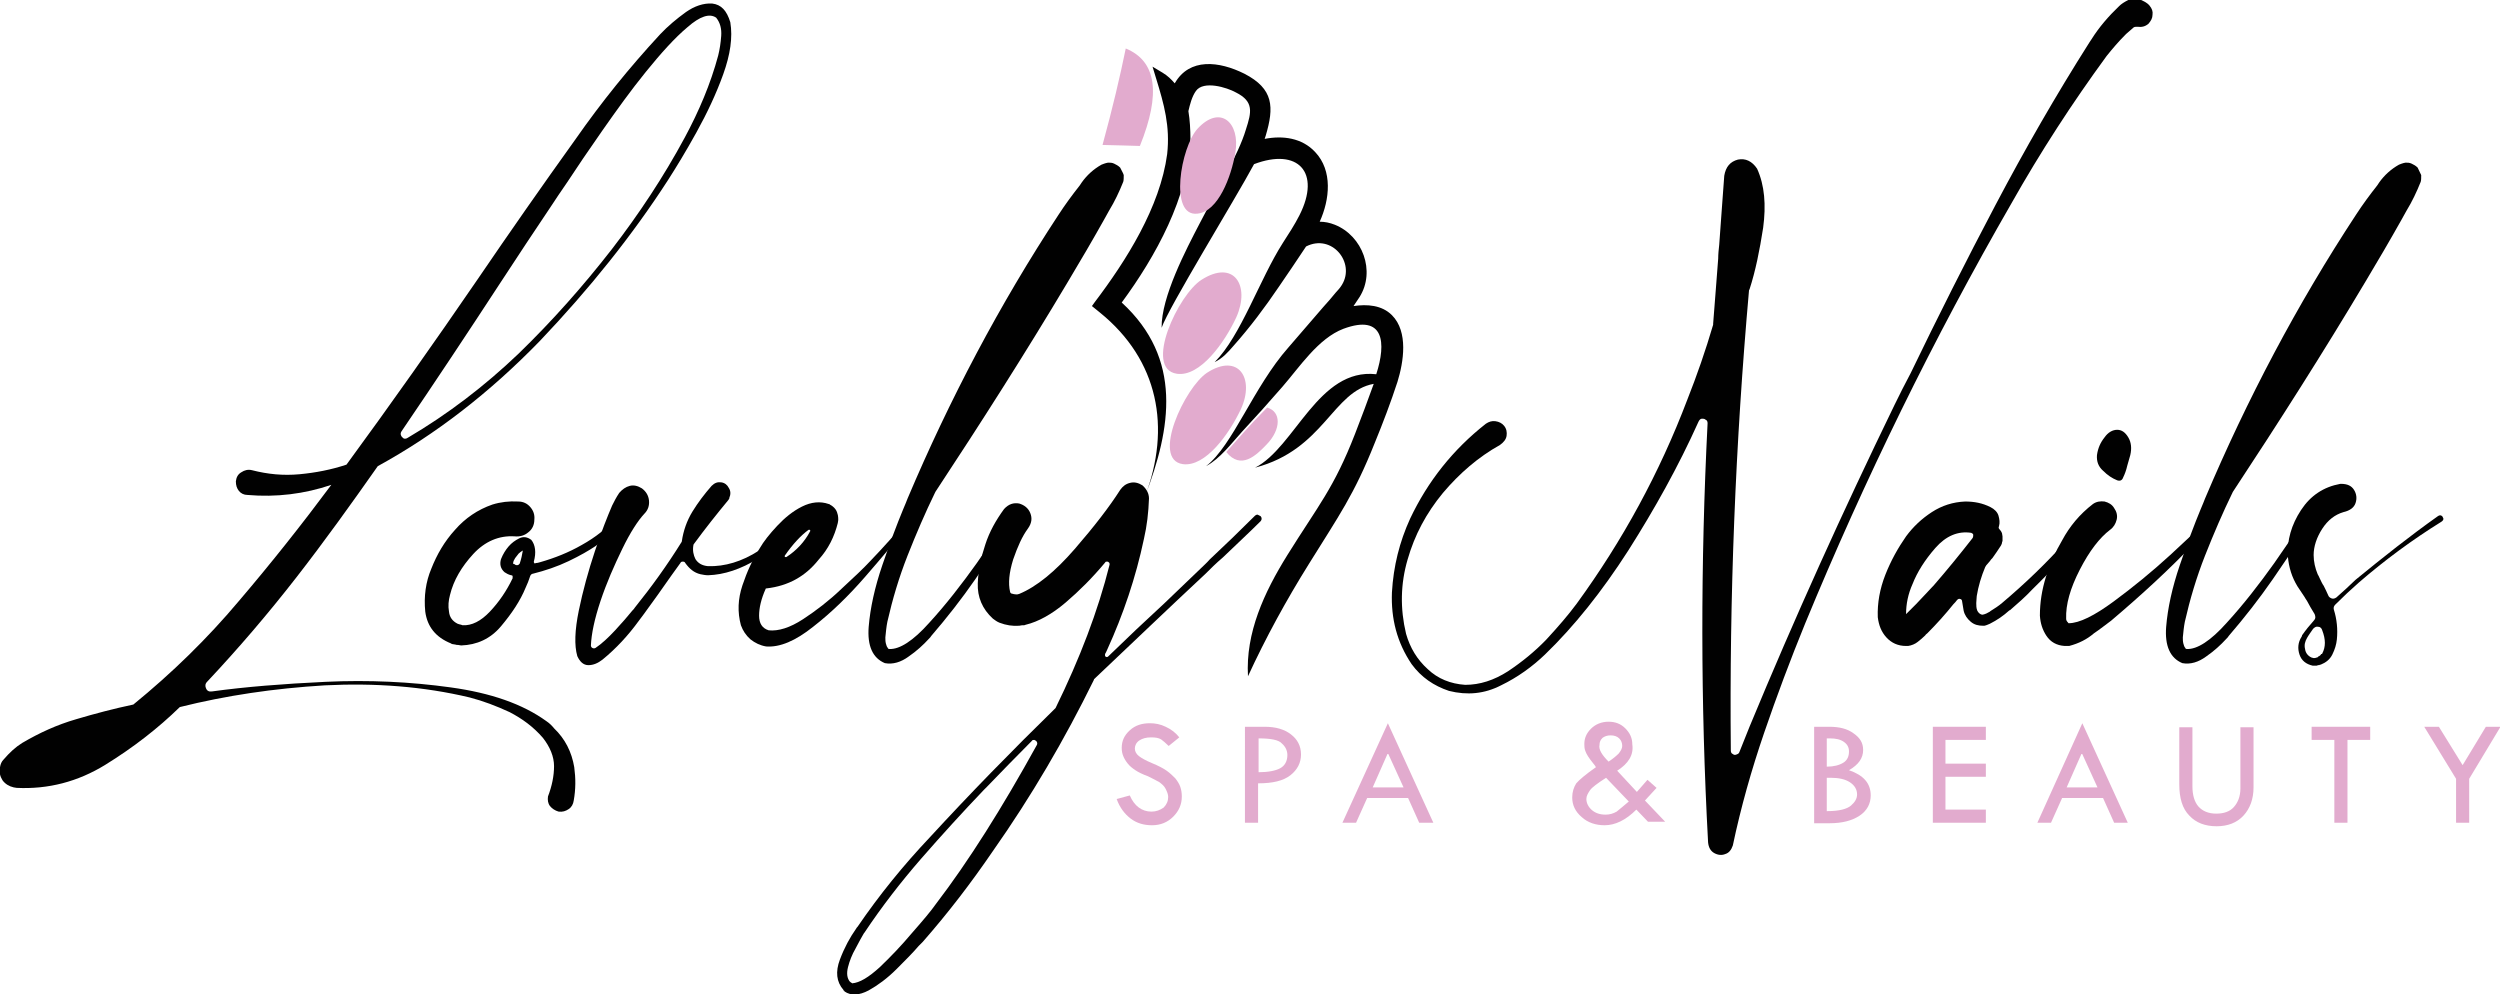
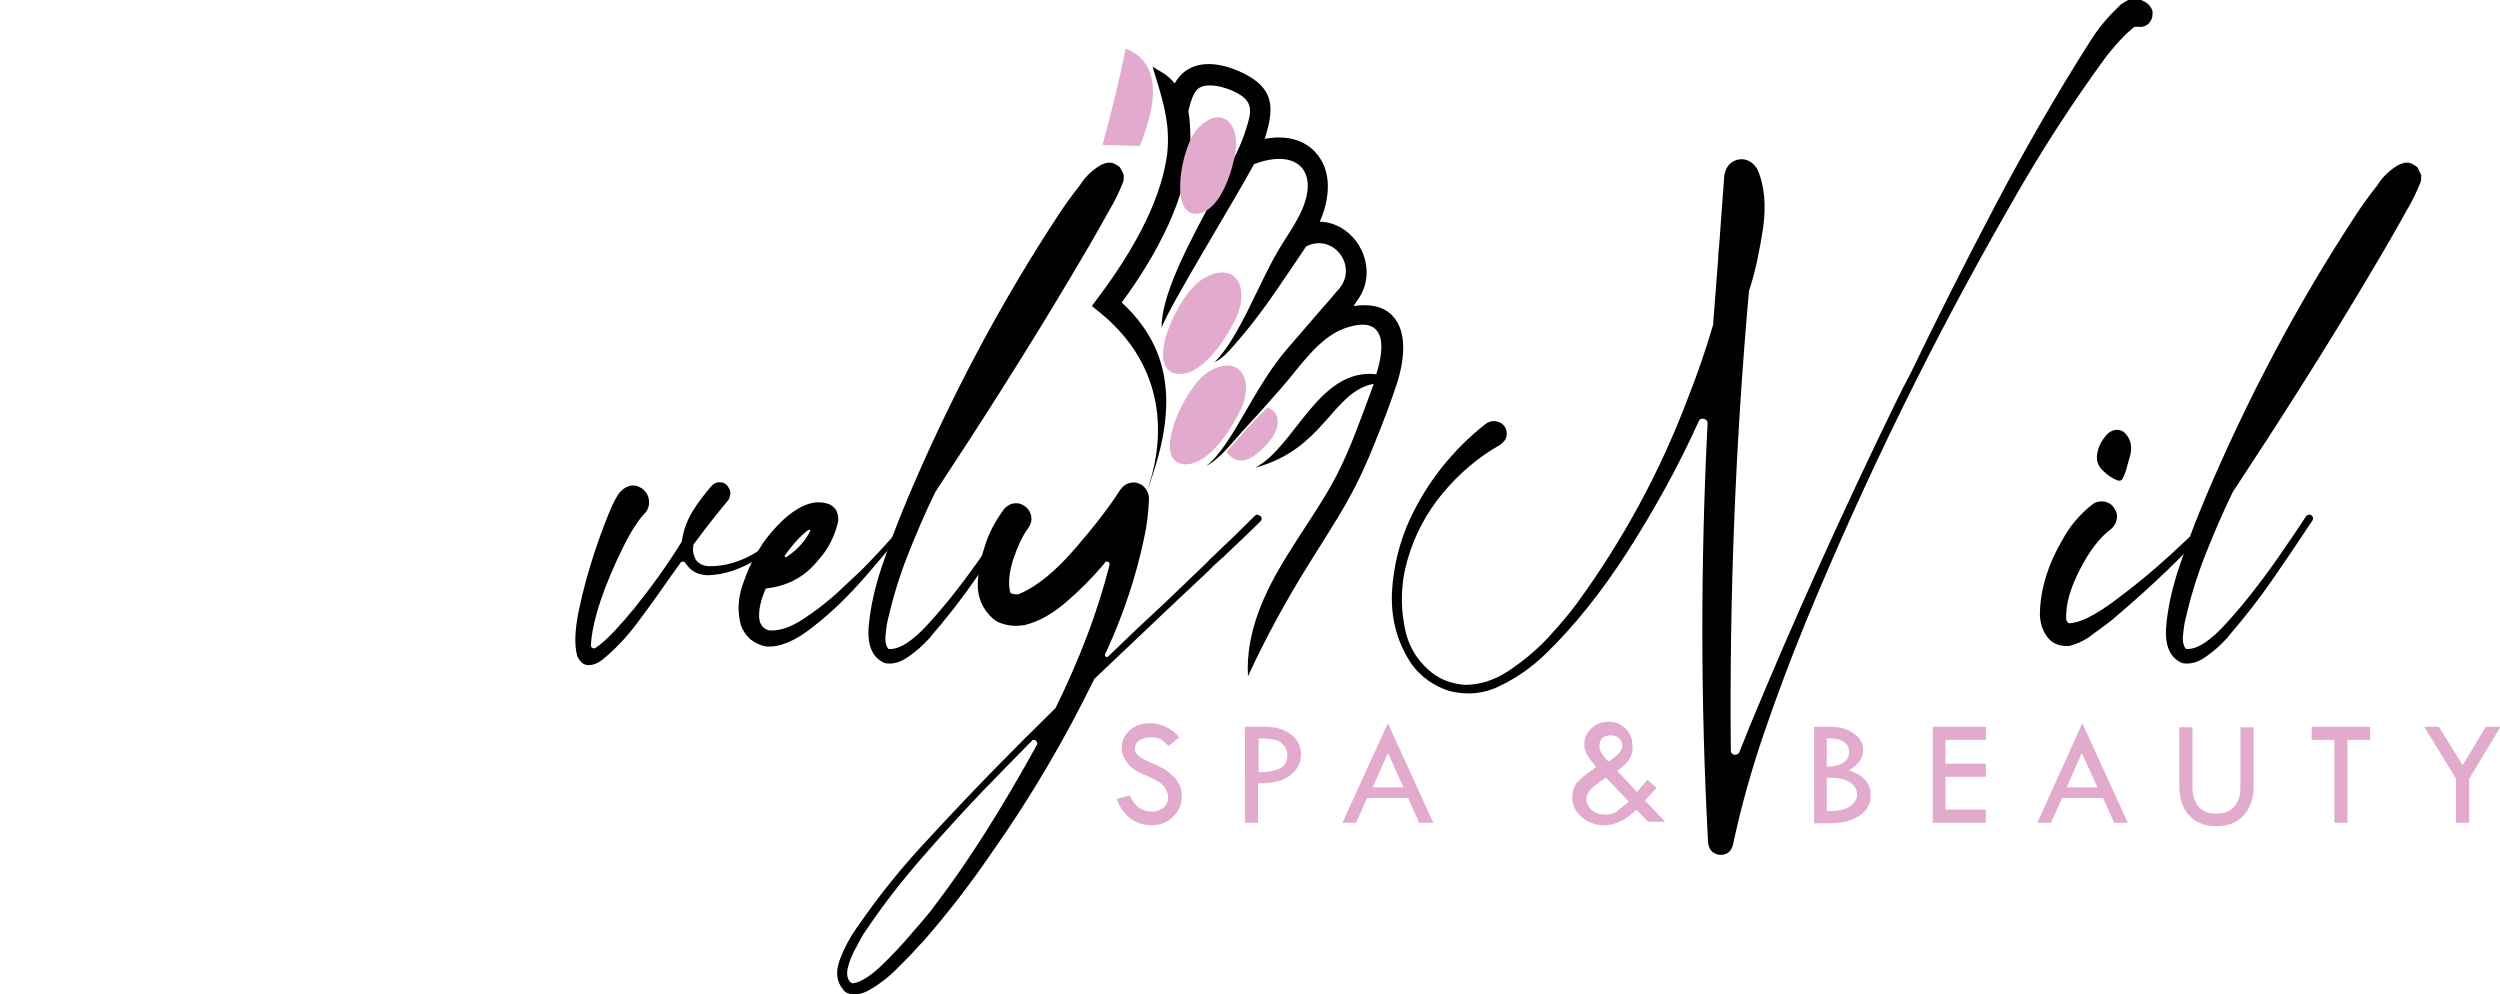
<svg xmlns="http://www.w3.org/2000/svg" id="Livello_1" x="0px" y="0px" viewBox="0 0 495 196.9" style="enable-background:new 0 0 495 196.9;" xml:space="preserve">
  <style type="text/css">	.st0{fill-rule:evenodd;clip-rule:evenodd;fill:#E2ABCE;}	.st1{fill-rule:evenodd;clip-rule:evenodd;fill:#010101;}	.st2{fill:#010101;}	.st3{fill:#E2ABCE;}</style>
  <g>
    <g>
      <g>
        <path class="st0" d="M250.9,80.7c2.8,0.8,2.8,4.3-0.1,7.3c-2.1,2.2-5.1,5.1-8,1.5C245.4,86.6,247.3,84.3,250.9,80.7" />
        <path class="st1" d="M268.3,85.9c-4.2,10.8-7.3,14.2-13.4,24c-4.6,7.4-8.3,15.4-7.8,24c3.5-7.6,7.6-15.1,12.1-22.3    c5.9-9.5,8.9-13.6,13-23.9c1.6-3.9,3.2-8.1,4.5-12.1c1.2-3.9,2.2-9.9-1.1-13.2c-2-2-4.9-2.2-7.6-1.8c0.4-0.6,0.8-1.2,1.2-1.8    c3.2-5.1,0.6-12.1-4.9-14.3c-1-0.4-2-0.6-3-0.6c2-4.4,2.6-10.1-0.9-13.8c-2.6-2.8-6.4-3.3-10-2.6c0.1-0.2,0.1-0.4,0.2-0.6    c1.7-5.7,1.6-9.3-4.2-12.3c-5-2.5-10.9-3.2-13.8,1.9c-0.7-0.8-1.4-1.5-2.4-2.1l-2-1.2l0.7,2.3c1.6,5.2,2.8,9.5,2.2,15    c-1.4,10.5-8.1,21.1-14.4,29.4l-0.5,0.7l1.6,1.3c11.6,9.4,14.1,22.8,8.9,36.4c5.2-13.5,7.5-27.3-4.6-38.4    c6.7-9.1,13.3-21,13.6-32.4c0-1.8-0.1-3.7-0.4-5.5c0.3-1.3,0.7-2.9,1.5-4c1.5-2.1,6.1-0.7,7.9,0.3c3.6,1.8,3.1,3.9,2,7.3    c-0.8,2.7-2.3,5.7-3.6,8.2c-1.8,3.5-3.8,7-5.6,10.5c-2.6,5-7.6,14.5-7.5,20.6c1.3-3.9,14.6-25.5,18.3-32.4    c8.7-3.3,13.3,1.6,9,10.1c-0.9,1.8-2.2,3.8-3.3,5.5c-4.6,7.2-8.3,18.4-13.5,23.6c1.6-0.8,2.5-1.8,3.8-3.3    c3.2-3.6,6.2-7.6,8.9-11.6c1.8-2.6,3.6-5.3,5.4-8c5.1-2.6,9.8,3.2,7.1,7.6c-0.3,0.5-0.8,1.1-1.2,1.5c-0.8,1-1.6,1.9-2.5,2.9    c-2.3,2.7-4.6,5.3-6.9,8c-6.9,7.8-11,19.4-16.3,23.5c2.8-1.5,5.1-4.6,7.1-6.8c2.7-2.9,5.4-5.9,8-8.9c3.4-3.9,7.1-9.6,12.1-11.5    c8.1-3,8.5,2.8,6.5,9c-11.5-1.3-16.1,14.5-24,18.5C262.2,89,263.8,77.5,272,76C270.8,79.3,269.6,82.6,268.3,85.9z" />
        <path class="st0" d="M239,73.8c6.2-4,9.5,1.1,6.7,7.2c-2.3,4.9-7,11.5-11.5,10.9C227.9,91,234.6,76.7,239,73.8" />
        <path class="st0" d="M237.9,55.4c6.4-4.1,9.7,1.1,6.9,7.4c-2.3,5-7.2,11.9-11.8,11.2C226.4,73,233.3,58.3,237.9,55.4" />
        <path class="st0" d="M237.1,25.5c4.5-4.9,8.5-1.2,7.5,4.7c-0.8,4.8-3.4,11.7-7.5,12.1C231.4,43,233.8,29.1,237.1,25.5" />
        <path class="st0" d="M218.3,28.7c2-7.3,3.5-13.7,4.6-19.1c6.1,2.5,7,8.9,2.8,19.3C223.5,28.8,221.1,28.8,218.3,28.7" />
      </g>
      <g>
-         <path class="st2" d="M144.6,4.4c0.5,3,0,6.4-1.4,10.3c-1.4,3.9-3.2,7.7-5.3,11.5c-2.1,3.8-4,6.9-5.6,9.4    c-7.1,11-15.6,21.6-25.4,31.9C97,77.7,86.3,86,74.8,92.3c-5.2,7.4-10.5,14.8-16.1,22c-5.6,7.2-11.5,14.1-17.7,20.7    c-0.4,0.4-0.4,0.9-0.2,1.3c0.2,0.5,0.6,0.7,1.2,0.6c6.5-0.9,14-1.5,22.5-1.9c8.5-0.4,16.8,0,24.7,1.1c8,1.1,14.3,3.3,19,6.7    c0.6,0.4,1.1,0.9,1.5,1.4c2.2,2.1,3.5,4.7,4,7.7c0.3,2.2,0.3,4.4-0.1,6.6c-0.1,0.7-0.4,1.3-1,1.7c-0.6,0.4-1.2,0.6-2,0.5    c-0.7-0.2-1.3-0.6-1.7-1.1c-0.4-0.5-0.5-1.2-0.4-1.9c0.8-2.1,1.2-4.1,1.2-6c0-1.9-0.8-3.8-2.2-5.6c-1.9-2.2-4.1-3.8-6.6-5.1    c-2.6-1.2-5.2-2.2-7.9-2.9c-9.2-2.2-18.8-2.9-28.7-2.4c-10,0.6-19.5,2-28.7,4.3c-4.3,4.2-9.2,8-14.7,11.4    c-5.5,3.4-11.4,4.9-17.6,4.6l-0.6-0.1c-0.9-0.2-1.7-0.7-2.2-1.4c-0.5-0.8-0.7-1.6-0.5-2.6c0.1-0.6,0.3-1.1,0.7-1.5    c1.2-1.4,2.4-2.5,3.7-3.3c3.4-2,6.9-3.6,10.7-4.7c3.7-1.1,7.5-2.1,11.3-2.9c7.6-6.2,14.6-13,20.9-20.5c6.4-7.5,12.5-15.2,18.3-23    c-5.3,1.8-10.9,2.5-16.6,2c-0.7,0-1.3-0.3-1.7-0.8c-0.4-0.5-0.6-1.1-0.6-1.9c0.1-0.8,0.4-1.4,1.1-1.8c0.6-0.4,1.3-0.6,2.1-0.4    c3.1,0.8,6.2,1.1,9.4,0.8c3.2-0.3,6.3-0.9,9.3-1.9c8.8-12,17.4-24.2,25.9-36.6c6.4-9.4,12.9-18.7,19.5-27.9    c5.1-7.3,10.6-14.1,16.7-20.7c1.5-1.6,3.3-3.1,5.1-4.4c1.7-1.2,3.5-1.8,5.2-1.7C142.8,0.9,143.9,2.1,144.6,4.4z M142.2,11    c0.3-1.2,0.5-2.5,0.6-3.9c0.1-1.4-0.2-2.6-1-3.6c-1.3-0.9-3.2-0.3-5.7,1.9c-2.5,2.1-5.2,5.1-8.2,8.8c-3,3.7-5.8,7.6-8.6,11.6    c-2.8,4-5.1,7.4-7,10.3c-1.4,2-2.3,3.4-2.9,4.3c-3.5,5.2-7,10.5-10.4,15.7c-6.4,9.8-12.9,19.6-19.5,29.3    c-0.2,0.3-0.2,0.6-0.1,0.8c0.1,0.3,0.3,0.4,0.5,0.6c0.2,0.1,0.5,0.1,0.8-0.1C88.7,82,96,76.4,102.7,70    c6.7-6.5,12.8-13.4,18.4-20.6c5.4-7,10.3-14.4,14.5-22.2C138.4,22,140.7,16.6,142.2,11z" />
-         <path class="st2" d="M123.5,102.2c0.1,0.1,0.1,0.3,0.1,0.5s0,0.4-0.1,0.5c-1.7,2-3.6,3.6-5.7,5c-1.2,0.8-2.9,1.8-5.2,2.9    s-4.7,1.9-7.1,2.5c-0.2,0-0.4,0.2-0.5,0.4c-0.3,0.9-0.6,1.7-0.9,2.3c-1.1,2.7-2.8,5.2-4.9,7.7c-2.1,2.5-4.8,3.7-7.9,3.8l-0.6-0.1    c-0.2,0-0.4,0-0.6-0.1h-0.1c-0.2,0-0.4-0.1-0.6-0.1c0,0,0-0.1-0.1-0.1c-3-1.2-4.7-3.3-5.1-6.3c-0.3-3,0.1-5.9,1.2-8.5    c1.1-2.8,2.6-5.4,4.7-7.7c2-2.3,4.5-4,7.4-5c1.6-0.5,3.3-0.7,5.1-0.6c1,0,1.8,0.4,2.4,1.1c0.6,0.7,0.9,1.5,0.8,2.5    c0,1-0.4,1.9-1.2,2.5c-0.7,0.6-1.6,0.9-2.7,0.8c-3.1-0.2-5.9,1-8.2,3.5c-2.3,2.5-3.9,5.2-4.6,8.1c-0.3,1.1-0.4,2.2-0.2,3.3    c0.1,1.1,0.7,1.9,1.7,2.4l0.3,0.1l0.4,0.1l0.3,0.1c1.8,0.1,3.6-0.8,5.4-2.7c1.8-1.9,3.3-4.1,4.5-6.6c0-0.1,0-0.3,0-0.4    c0-0.1-0.1-0.2-0.3-0.2c-0.5-0.1-1-0.4-1.3-0.6c-0.8-0.7-1-1.6-0.7-2.6c0.4-1,0.9-1.8,1.5-2.5c0.6-0.7,1.3-1.2,2.1-1.6    c0.8-0.4,1.6-0.3,2.4,0.3c0.8,1,1,2.5,0.5,4.3c0,0.1,0,0.2,0.1,0.3c0.1,0.1,0.2,0.1,0.2,0c0.3,0,0.7-0.1,1-0.2    c2.8-0.8,5.6-1.9,8.2-3.4c2.7-1.5,5-3.3,7-5.6c0.1-0.1,0.3-0.2,0.5-0.2C123.1,102,123.3,102.1,123.5,102.2z M102.2,111.9    c0.1,0,0.2,0,0.2,0c0.1,0,0.2,0,0.3-0.1c0.1-0.1,0.2-0.2,0.2-0.2c0.3-0.9,0.5-1.8,0.6-2.5V109c-0.3,0.2-0.6,0.4-0.8,0.6    c-0.2,0.3-0.5,0.6-0.7,0.9c-0.2,0.3-0.4,0.7-0.4,1v0.1c0,0,0.1,0.1,0.3,0.1C101.9,111.8,102,111.8,102.2,111.9z" />
        <path class="st2" d="M158.9,102.2c0.2-0.2,0.5-0.2,0.7-0.1c0.3,0.1,0.4,0.3,0.5,0.5c0.1,0.2,0,0.5-0.2,0.7    c-0.3,0.2-0.6,0.5-0.8,0.7c-2.6,2.2-5.6,4.4-9,6.6c-3.4,2.1-6.7,3.2-9.9,3.3c-0.5,0-1-0.1-1.5-0.2c-1.3-0.3-2.2-1.1-3-2.2    c-0.1-0.2-0.2-0.3-0.5-0.3s-0.4,0.1-0.5,0.3c-0.6,0.8-1.2,1.7-1.8,2.5c-1.8,2.6-3.6,5.1-5.5,7.7c-0.3,0.4-0.6,0.8-0.9,1.2    c-2.1,2.9-4.5,5.5-7.2,7.7c-0.9,0.7-1.8,1.1-2.8,1.1c-1,0-1.7-0.7-2.2-1.8c-0.6-2.1-0.5-5.1,0.3-9c0.8-3.9,1.9-7.9,3.2-11.8    c1.3-3.9,2.5-6.9,3.4-9c0.4-0.8,0.8-1.6,1.4-2.5c0.6-0.7,1.3-1.2,2.1-1.4c0.8-0.2,1.6,0,2.4,0.5c0.8,0.6,1.3,1.4,1.4,2.4    c0.1,1-0.2,1.9-0.9,2.6c-1.3,1.4-2.8,3.7-4.4,7c-1.6,3.3-3.1,6.7-4.3,10.3c-1.2,3.6-1.8,6.5-1.9,8.8c0,0.2,0.1,0.4,0.3,0.5    c0.2,0.1,0.4,0.1,0.6,0c1.2-0.8,2.5-2,3.9-3.5c1.4-1.5,2.5-2.8,3.4-3.9c0.2-0.2,0.4-0.4,0.5-0.6c3.3-4.1,6.4-8.4,9.2-12.9    c0,0,0.1-0.1,0.1-0.2c0.3-2.1,1-4.1,2.1-5.9c1.1-1.8,2.4-3.5,3.8-5.1c0.6-0.6,1.2-0.8,1.9-0.7c0.7,0.1,1.2,0.5,1.5,1.1    c0.4,0.6,0.4,1.3,0.1,2c0,0,0,0.1,0,0.1c0,0,0,0.1-0.1,0.1c0,0,0,0.1,0,0.1c-2.4,2.9-4.7,5.8-6.9,8.8c0,0-0.1,0.1-0.1,0.2    c-0.2,1.1,0,2,0.4,2.8c0.5,0.8,1.3,1.3,2.5,1.4c3.3,0.1,6.7-0.9,10.1-3.1C153.8,106.8,156.7,104.6,158.9,102.2z" />
        <path class="st2" d="M180.5,102.6c0,0,0.1,0.1,0.1,0.2c0,0.1,0,0.2-0.1,0.3c-0.3,0.4-0.7,0.9-1.1,1.4c-2.1,2.7-4.8,5.9-8.1,9.7    c-3.3,3.8-6.7,7.1-10.3,9.9c-3.5,2.8-6.6,4.1-9.3,3.9c-1.2-0.2-2.2-0.7-3.1-1.4c-0.9-0.8-1.5-1.7-1.9-2.8    c-0.7-2.6-0.6-5.2,0.3-7.9c0.9-2.7,2-5.1,3.4-7.3c0.8-1.4,2-2.9,3.5-4.5c1.5-1.6,3.1-2.9,4.9-3.8c1.8-0.9,3.6-1.1,5.3-0.5    c0,0,0.1,0,0.1,0c0,0,0.1,0.1,0.1,0.1c0.4,0.2,0.8,0.5,1.1,0.9c0.3,0.4,0.4,0.8,0.5,1.2c0.1,0.6,0.1,1.1,0,1.4v0.1    c-0.7,2.8-1.9,5.2-3.8,7.3c-2.6,3.3-6,5.2-10.3,5.7c-0.1,0-0.2,0-0.2,0.1c-0.9,2-1.3,3.8-1.3,5.3s0.6,2.5,1.9,2.9    c1.9,0.2,4.2-0.5,6.8-2.2c2.6-1.7,5.2-3.7,7.6-6c2.5-2.3,4.4-4.1,5.7-5.5c2.6-2.7,5.1-5.5,7.5-8.4c0.1-0.1,0.2-0.2,0.3-0.2    C180.3,102.5,180.4,102.5,180.5,102.6z M160.4,105.2c0,0,0.1-0.1,0-0.2c0-0.1-0.1-0.1-0.1-0.1c-0.1,0-0.1,0-0.2,0    c-1.5,1.1-3.1,2.8-4.7,5.1c0,0.1-0.1,0.2,0,0.2c0,0.1,0.1,0.1,0.1,0.1c0.1,0,0.2,0,0.2,0C157.7,109,159.3,107.3,160.4,105.2z" />
        <path class="st2" d="M222.5,34.7c0,0.5,0,1-0.1,1.3c-0.8,2-1.7,3.9-2.8,5.7c-0.3,0.6-0.7,1.2-1,1.8c-2.3,4.1-4.7,8.2-7.1,12.2    c-8.4,14.1-17.2,27.9-26.3,41.7c-2,4.1-3.8,8.3-5.5,12.6c-1.7,4.3-3,8.7-4,13.1c-0.2,1-0.3,2.1-0.4,3.1c0,0.4,0,0.8,0.1,1.2    c0.1,0.4,0.2,0.7,0.4,0.9c0,0.1,0.1,0.2,0.3,0.2c2,0.1,4.7-1.6,7.9-5.2c3.3-3.6,6.4-7.6,9.4-11.8c3-4.3,5.1-7.4,6.3-9.3    c0.2-0.2,0.4-0.3,0.7-0.3c0.3,0,0.4,0.2,0.6,0.4c0.1,0.2,0.1,0.4,0,0.7c-2.6,3.9-5.2,7.8-7.9,11.7c-2.7,3.9-5.6,7.6-8.7,11.2    c-0.1,0.2-0.3,0.4-0.5,0.6c-1.1,1.2-2.4,2.4-4,3.5c-1.5,1.1-3.1,1.6-4.7,1.3c-2.4-1-3.5-3.4-3.2-7.2c0.3-3.7,1.2-7.8,2.7-12.2    c1.5-4.4,2.9-8.1,4.1-11c0.4-0.9,0.7-1.7,0.9-2.2c8.3-19.6,18.2-38.4,29.9-56.2c1.3-2,2.7-3.9,4.2-5.8c0.1-0.2,0.3-0.4,0.4-0.6    c1-1.4,2.3-2.6,3.9-3.5c0.3-0.1,0.7-0.3,1.3-0.4c0.4,0,0.8,0,1.2,0.2c0.4,0.2,0.8,0.4,1.1,0.7l0.1,0.1    C222.3,34.1,222.5,34.6,222.5,34.7z" />
        <path class="st2" d="M249.6,102.2c0.1,0.1,0.2,0.3,0.2,0.5c0,0.2-0.1,0.4-0.2,0.5c-2.2,2.2-4.8,4.6-7.5,7.2    c-1.3,1.1-2.4,2.2-3.4,3.2c-7.4,6.9-14.7,13.9-22.1,20.9v0.1c-5.8,11.8-12.4,23.1-20,33.9c-4.3,6.3-8.9,12.3-13.9,18    c-0.2,0.2-0.5,0.5-0.8,0.8c-1.1,1.3-2.6,2.8-4.4,4.6c-1.8,1.8-3.7,3.2-5.5,4.2c-1.9,1-3.5,1.1-4.8,0.2v-0.1    c-0.1,0-0.2-0.1-0.2-0.2c-1.4-1.6-1.6-3.6-0.7-6c0.9-2.4,2-4.4,3.2-6.1c0.1-0.2,0.2-0.3,0.3-0.4c4.3-6.3,9.1-12.2,14.3-17.7    c8-8.7,16.3-17.2,24.9-25.6c4.8-9.8,8.4-19.2,10.7-28.4c0-0.2,0-0.3-0.1-0.4c-0.1-0.1-0.2-0.2-0.4-0.2c-0.2,0-0.3,0-0.4,0.2    c-2.5,3-5.1,5.6-7.8,7.9s-5.4,3.8-7.9,4.4l-0.3,0.1h-0.4l-0.6,0.1c-1.3,0.1-2.6-0.1-3.9-0.6c-0.5-0.2-0.9-0.5-1.3-0.8    c-2.1-1.9-3.1-4.3-3-7c0.1-2.8,0.7-5.3,1.5-7.7c0.8-2.5,2.1-4.8,3.7-7c0.9-1,1.9-1.3,3-1.1c1,0.3,1.8,0.9,2.2,1.9    c0.4,1,0.3,2-0.5,3.1c-1.1,1.5-2,3.5-2.9,6.1c-0.8,2.6-1,4.7-0.6,6.4c0,0.1,0.1,0.2,0.1,0.2c0,0,0.1,0.1,0.1,0.1    c0.3,0.1,0.7,0.2,1.2,0.2l0.4-0.1c3.4-1.4,7.1-4.4,11-8.9c3.9-4.5,6.9-8.4,9-11.7c0.5-0.7,1.1-1.2,2-1.4c0.8-0.2,1.6,0,2.4,0.5    c0.8,0.7,1.3,1.6,1.3,2.6c-0.1,2.8-0.4,5.4-1,8c-1.6,7.6-4.1,15-7.3,22c-0.1,0.3-0.3,0.6-0.4,0.8c0,0.1,0,0.3,0,0.4    c0.1,0.1,0.2,0.2,0.3,0.2c0.1,0,0.2,0,0.3-0.1c3.7-3.6,7.4-7.1,11.1-10.5c2.4-2.3,4.8-4.6,7.2-6.9c0.6-0.6,1.2-1.1,1.8-1.8    c3.1-2.9,6.1-5.8,9-8.7c0.1-0.1,0.3-0.2,0.5-0.2C249.2,102,249.4,102.1,249.6,102.2z M185.3,179c6.5-8.5,13.1-19,20-31.5    c0.1-0.2,0.1-0.4,0-0.6c-0.1-0.2-0.3-0.3-0.5-0.4c-0.2,0-0.4,0-0.5,0.2c-3,3-6,6.1-8.9,9.1c-0.2,0.2-0.4,0.4-0.6,0.6    c-4.2,4.4-8.3,8.9-12.4,13.6c-4,4.6-7.8,9.5-11.2,14.6c0,0,0,0.1-0.1,0.1c-0.5,0.8-1,1.8-1.7,3.1c-0.7,1.2-1.2,2.5-1.5,3.7    c-0.3,1.2-0.2,2.2,0.4,2.9c0,0,0.1,0,0.1,0.1h0.1c0,0,0,0.1,0.1,0.1c0,0,0.1,0,0.1,0.1c1.5-0.1,3.3-1.2,5.5-3.2    c2.2-2.1,4.3-4.3,6.4-6.8C182.8,182.2,184.4,180.3,185.3,179z" />
        <path class="st2" d="M425.6,1.1c0.5,0.6,0.7,1.2,0.6,1.8c0,0.7-0.3,1.2-0.8,1.8c-0.7,0.6-1.4,0.7-2.2,0.6c-0.2,0-0.5,0-0.7,0.1    c-0.5,0.4-1,0.9-1.5,1.3c-0.1,0.1-0.2,0.2-0.2,0.2c-1.3,1.3-2.5,2.7-3.7,4.2c-6.8,9.3-13.1,19-18.8,29.1    c-15.5,26.9-29.1,54.7-40.9,83.3c-2.9,7.1-5.6,14.3-8.1,21.6c-2.5,7.3-4.6,14.7-6.2,22.3c-0.3,0.9-0.8,1.5-1.5,1.7    c-0.7,0.3-1.5,0.2-2.2-0.2c-0.7-0.4-1.1-1.1-1.2-2.1c-1.5-27.6-1.5-55.3-0.1-83c0-0.3-0.1-0.6-0.4-0.7c-0.2-0.2-0.5-0.2-0.7-0.2    c-0.3,0-0.5,0.2-0.7,0.6c-4,8.9-8.7,17.3-13.9,25.5c-5.2,8.1-10.7,15-16.5,20.6c-2.5,2.4-5.4,4.5-8.7,6.1    c-3.3,1.7-6.7,2-10.3,1.1c-3-1-5.5-2.7-7.4-5.3c-2.9-4.3-4.1-9-3.9-14.2c0.3-5.2,1.5-10,3.6-14.6c3.5-7.4,8.5-13.7,15-18.8    c0.6-0.4,1.2-0.6,1.9-0.5c0.7,0.1,1.3,0.4,1.7,0.9c0.5,0.6,0.6,1.3,0.5,2c-0.1,0.7-0.6,1.3-1.3,1.8c-4.3,2.4-8,5.6-11.3,9.5    c-3.3,4-5.6,8.3-7,13.2c-1.4,4.8-1.5,9.7-0.3,14.7c0.8,2.8,2.2,5.1,4.3,7c2,1.9,4.5,2.9,7.4,3.1c2.9,0,5.7-0.9,8.5-2.7    c2.7-1.8,5.3-3.9,7.6-6.3c2.3-2.5,4.3-4.8,6-7.1c9.1-12.5,16.4-25.9,21.9-40.4c1.9-4.8,3.6-9.7,5.1-14.8c0,0,0-0.1,0-0.2    c0.3-4.3,0.7-8.5,1-12.9c0-0.9,0.1-1.8,0.2-2.7c0.3-4.6,0.7-9.2,1-13.7c0.3-1.8,1.2-2.8,2.7-3.2c1.5-0.3,2.8,0.3,3.8,1.8    c1.5,3.3,1.8,7.2,1.2,11.7c-0.7,4.5-1.5,8.5-2.7,12.2c0,0-0.1,0.1-0.1,0.2c-2.7,30.4-3.9,60.7-3.6,91.1c0,0.3,0.1,0.6,0.4,0.7    c0.2,0.2,0.5,0.2,0.7,0.1c0.3-0.1,0.5-0.2,0.6-0.5c0.7-1.7,1.3-3.3,2-5c8.9-21.5,18.5-42.7,28.7-63.7c1-2.1,2.1-4.2,3.2-6.3    c5.4-11.2,11-22.3,16.8-33.3c5.8-11,12-21.8,18.6-32.2c0.1-0.2,0.3-0.4,0.4-0.6c1.5-2.4,3.4-4.6,5.5-6.6c0.4-0.4,1-0.8,1.8-1.2    c0.7-0.3,1.4-0.4,2.1-0.2C424.4,0.2,425.1,0.5,425.6,1.1z M421.9,4.4c0,0,0,0.1,0.1,0.1L421.9,4.4C421.9,4.5,421.9,4.5,421.9,4.4    z M423.3,4.9C423.3,4.9,423.3,4.9,423.3,4.9C423.3,4.9,423.3,4.9,423.3,4.9z" />
-         <path class="st2" d="M412.9,102.2c0.2-0.4,0.5-0.5,0.9-0.5c0.4,0.1,0.6,0.2,0.8,0.5c0.2,0.3,0.2,0.6,0,1    c-3.8,4.8-7.9,9.3-12.2,13.5c-1.4,1.5-2.9,2.8-4.4,4.1c-0.1,0-0.2,0.1-0.2,0.1c-1.1,1-2.4,1.9-3.8,2.6c-0.3,0.1-0.6,0.3-1.1,0.4    h-0.2c-1,0-1.8-0.2-2.5-0.8c-0.7-0.6-1.2-1.3-1.4-2.2c-0.1-0.6-0.2-1.1-0.3-1.8c0-0.3-0.2-0.5-0.4-0.5c-0.2-0.1-0.4,0-0.6,0.2    c-0.2,0.3-0.5,0.6-0.7,0.8c-1.6,2-3.4,4-5.2,5.8c-0.1,0.1-0.3,0.2-0.4,0.4c-0.5,0.5-1,0.9-1.5,1.3c-0.5,0.4-1.2,0.7-1.9,0.8    c0,0-0.1,0-0.2,0c-0.1,0-0.2,0-0.2,0c-1.6,0-2.9-0.6-3.9-1.7c-1-1.1-1.5-2.4-1.7-4c-0.1-2.8,0.4-5.6,1.5-8.4    c1.1-2.8,2.5-5.3,4.1-7.6c1.4-1.9,3.1-3.5,5.1-4.8c2-1.3,4.2-2,6.6-2.1c1.8,0,3.4,0.3,5,1.1c0.8,0.4,1.4,1,1.6,1.7    c0.2,0.7,0.3,1.4,0.1,2.1c-0.1,0.2-0.1,0.4,0.1,0.6c0.2,0.2,0.4,0.5,0.5,0.8c0,0.2,0.1,0.4,0.1,0.6c0,0.1,0,0.3,0,0.5    c0,0.1,0,0.3,0,0.4c0,0.1-0.1,0.2-0.1,0.3c0,0.2-0.1,0.4-0.2,0.6c-0.6,0.9-1.1,1.7-1.7,2.5c-0.2,0.2-0.4,0.4-0.5,0.6    c-0.2,0.2-0.4,0.5-0.6,0.7c-0.1,0.1-0.2,0.2-0.2,0.3c0,0-0.1,0.1-0.1,0.1c-0.8,1.9-1.4,3.9-1.7,5.8c0,0.4-0.1,0.9-0.1,1.4    c0,0.5,0,1,0.2,1.5c0.2,0.4,0.5,0.7,0.9,0.8h0.1h0.1c0.5-0.1,0.9-0.3,1.4-0.6l0.1-0.1c0.8-0.5,1.6-1,2.3-1.6    c4.5-3.8,8.8-7.9,12.8-12.4c0-0.1,0.1-0.2,0.1-0.2C410.6,105.2,411.8,103.7,412.9,102.2z M382.6,116.2c0,0,0.1-0.1,0.2-0.2    c2.7-3.1,5.3-6.3,7.8-9.5c0.1-0.2,0.1-0.4,0.1-0.6c0-0.2-0.2-0.3-0.4-0.4c-2.6-0.4-5,0.6-7.1,3c-2.1,2.4-3.6,4.8-4.5,7.1    c-0.9,2-1.3,4-1.3,6c0.7-0.7,1.4-1.4,2-2c0.6-0.6,1.1-1.2,1.7-1.8C381.6,117.3,382.1,116.7,382.6,116.2z" />
        <path class="st2" d="M437.8,102.3c0.2-0.2,0.5-0.2,0.7-0.2c0.2,0.1,0.4,0.2,0.5,0.4c0.1,0.2,0,0.4-0.2,0.7    c-1.3,1.3-2.6,2.6-3.9,3.9c-5.3,5.6-11,10.8-16.9,15.8c-1.1,0.8-2.2,1.7-3.4,2.5c-1.4,1.2-3,2-4.9,2.5c-0.3,0-0.6,0-0.9,0    c-1.6-0.1-2.8-0.8-3.6-2c-0.8-1.2-1.2-2.5-1.3-4c0-2.6,0.4-5.1,1.2-7.7c0.8-2.6,1.9-5,3.2-7.2c1.5-2.8,3.5-5.2,6.1-7.2    c0.7-0.5,1.5-0.6,2.3-0.5c0.8,0.2,1.5,0.6,1.9,1.3c0.5,0.7,0.7,1.5,0.5,2.3c-0.2,0.8-0.6,1.5-1.3,2c-2.1,1.6-4.1,4.2-6,7.9    c-1.9,3.7-2.8,6.9-2.7,9.7c0,0.3,0.1,0.5,0.4,0.8c0,0,0,0.1,0.1,0.1c2.1,0,5.1-1.5,8.9-4.3c3.8-2.8,7.6-5.9,11.2-9.2    C433.3,106.6,436,104,437.8,102.3z M419.2,95.1c-1-0.4-1.9-1-2.8-1.9c-0.9-0.8-1.3-1.8-1.2-3.1c0.2-1.4,0.7-2.5,1.5-3.5    c0.7-1,1.6-1.5,2.5-1.5c0.9,0,1.6,0.5,2.2,1.5c0.6,1,0.7,2.2,0.4,3.5c-0.2,0.7-0.4,1.4-0.6,2.1c-0.2,0.9-0.5,1.7-0.8,2.3    C420.2,95.1,419.8,95.3,419.2,95.1z" />
        <path class="st2" d="M479.4,34.7c0,0.5,0,1-0.1,1.3c-0.8,2-1.7,3.9-2.8,5.7c-0.3,0.6-0.7,1.2-1,1.8c-2.3,4.1-4.7,8.2-7.1,12.2    c-8.4,14.1-17.2,27.9-26.3,41.7c-2,4.1-3.8,8.3-5.5,12.6c-1.7,4.3-3,8.7-4,13.1c-0.2,1-0.3,2.1-0.4,3.1c0,0.4,0,0.8,0.1,1.2    c0.1,0.4,0.2,0.7,0.4,0.9c0,0.1,0.1,0.2,0.3,0.2c2,0.1,4.7-1.6,7.9-5.2c3.3-3.6,6.4-7.6,9.4-11.8c3-4.3,5.1-7.4,6.3-9.3    c0.2-0.2,0.4-0.3,0.7-0.3c0.3,0,0.4,0.2,0.6,0.4c0.1,0.2,0.1,0.4,0,0.7c-2.6,3.9-5.2,7.8-7.9,11.7c-2.7,3.9-5.6,7.6-8.7,11.2    c-0.1,0.2-0.3,0.4-0.5,0.6c-1.1,1.2-2.4,2.4-4,3.5c-1.5,1.1-3.1,1.6-4.7,1.3c-2.4-1-3.5-3.4-3.2-7.2c0.3-3.7,1.2-7.8,2.7-12.2    c1.5-4.4,2.9-8.1,4.1-11c0.4-0.9,0.7-1.7,0.9-2.2c8.3-19.6,18.2-38.4,29.9-56.2c1.3-2,2.7-3.9,4.2-5.8c0.1-0.2,0.3-0.4,0.4-0.6    c1-1.4,2.3-2.6,3.9-3.5c0.3-0.1,0.7-0.3,1.3-0.4c0.4,0,0.8,0,1.2,0.2c0.4,0.2,0.8,0.4,1.1,0.7l0.1,0.1    C479.1,34.1,479.4,34.6,479.4,34.7z" />
-         <path class="st2" d="M482.7,102.2c0.3-0.2,0.5-0.2,0.7-0.1c0.2,0.1,0.3,0.3,0.4,0.6c0,0.2-0.1,0.4-0.4,0.6    c-5.8,3.6-11.2,7.6-16.3,12c-1.6,1.4-3.2,2.9-4.7,4.4c-0.3,0.3-0.4,0.6-0.3,1c0.6,1.9,0.8,3.9,0.6,5.9c-0.1,1-0.4,2-0.9,3    c-0.5,1-1.3,1.6-2.3,2c-0.1,0-0.2,0-0.3,0.1c0,0-0.1,0-0.1,0h-0.1c-0.1,0-0.2,0.1-0.3,0.1c-0.3,0-0.6,0-0.8,0    c-1.3-0.3-2.2-1-2.6-2.2c-0.4-1.2-0.3-2.4,0.4-3.5l0.1-0.2v-0.1c0.7-1,1.5-2,2.4-3c0.3-0.3,0.3-0.7,0.1-1.2    c-0.6-1-1.1-1.8-1.5-2.6c-0.2-0.3-0.4-0.6-0.5-0.8c-0.3-0.4-0.5-0.8-0.8-1.2c-0.2-0.3-0.4-0.6-0.6-0.9c-1.1-1.8-1.7-3.7-1.9-5.9    c-0.2-3.2,0.7-6.3,2.6-9.2c1.9-2.9,4.5-4.6,7.8-5.2h0.1c1.3,0,2.1,0.4,2.6,1.2c0.5,0.8,0.6,1.7,0.3,2.6c-0.3,0.9-1.1,1.5-2.4,1.8    c-1.7,0.5-3.1,1.6-4.2,3.3c-1.1,1.7-1.7,3.5-1.7,5.2c0,1.3,0.3,2.6,0.8,3.8c0.1,0.2,0.3,0.5,0.4,0.8c0.3,0.6,0.5,1.1,0.8,1.5    c0.3,0.6,0.6,1.2,0.9,1.9c0.1,0.3,0.4,0.5,0.7,0.6c0.3,0.1,0.6,0,0.9-0.2c0.7-0.6,1.3-1.2,2-1.8c0.6-0.6,1.2-1.1,1.8-1.7    C471.9,110.3,477.2,106.1,482.7,102.2z M459.8,129.4c0.7-1.3,0.7-2.8,0-4.6c-0.1-0.4-0.4-0.7-0.8-0.7c-0.4-0.1-0.7,0.1-1,0.4    c-0.4,0.6-0.8,1.1-1.2,1.8c-0.4,0.7-0.6,1.4-0.4,2.2c0.1,0.8,0.6,1.4,1.3,1.7c0.1,0,0.3,0.1,0.4,0.1c0.2,0,0.4,0,0.5-0.1    c0,0,0.1,0,0.1,0h0.1c0,0,0.1-0.1,0.1-0.1c0,0,0.1,0,0.1-0.1c0.3-0.1,0.5-0.3,0.6-0.5C459.7,129.5,459.8,129.5,459.8,129.4z" />
      </g>
    </g>
    <g>
      <path class="st3" d="M233.5,146l-2.1,1.7c-0.6-0.6-1.1-1-1.5-1.3c-0.5-0.3-1.1-0.4-2-0.4c-0.9,0-1.7,0.2-2.3,0.6   c-0.6,0.4-0.9,1-0.9,1.6c0,0.6,0.3,1.1,0.8,1.5c0.5,0.4,1.4,0.9,2.6,1.4c1.2,0.5,2.2,1,2.9,1.5c0.7,0.5,1.2,1,1.7,1.5   c0.4,0.5,0.8,1.1,1,1.7c0.2,0.6,0.3,1.2,0.3,1.9c0,1.6-0.6,2.9-1.7,4c-1.1,1.1-2.5,1.7-4.2,1.7c-1.6,0-3-0.4-4.2-1.3   c-1.2-0.9-2.2-2.2-2.8-3.9l2.6-0.7c0.9,2.1,2.4,3.2,4.3,3.2c0.9,0,1.7-0.3,2.4-0.8c0.6-0.6,0.9-1.3,0.9-2.1c0-0.5-0.2-1-0.5-1.6   s-0.7-0.9-1.2-1.3c-0.5-0.3-1.3-0.7-2.3-1.2c-1.1-0.4-1.9-0.8-2.5-1.2c-0.6-0.4-1.1-0.8-1.5-1.3c-0.4-0.5-0.7-1-0.9-1.5   s-0.3-1-0.3-1.6c0-1.4,0.5-2.5,1.6-3.5c1.1-1,2.4-1.4,4-1.4c1,0,2.1,0.2,3.1,0.7C231.9,144.4,232.8,145.1,233.5,146z" />
      <path class="st3" d="M246.6,143.9h3.8c2.2,0,3.9,0.5,5.2,1.5c1.3,1,2,2.3,2,4c0,1.6-0.7,3-2.1,4.1c-1.4,1.1-3.5,1.6-6.4,1.6v7.8   h-2.6V143.9z M249.2,146.2v6.7c1.9,0,3.4-0.3,4.3-0.8c0.9-0.5,1.4-1.4,1.4-2.6c0-0.9-0.4-1.7-1.1-2.3   C253.2,146.5,251.6,146.2,249.2,146.2z" />
      <path class="st3" d="M274.8,143.2l9,19.7H281l-2.2-4.9h-8.1l-2.2,4.9h-2.7L274.8,143.2z M274.8,149.1l-3,6.8h6.1L274.8,149.1z" />
      <path class="st3" d="M320.2,152.6l3.9,4.2l2.1-2.4l1.8,1.6l-2.3,2.5l4,4.2h-3.4l-2.3-2.4c-2.1,2.1-4.2,3.1-6.3,3.1   c-1.7,0-3.3-0.5-4.5-1.6c-1.3-1.1-1.9-2.4-1.9-3.9c0-1.1,0.3-2,0.8-2.8c0.6-0.7,1.9-1.8,3.9-3.2c-0.2-0.3-0.3-0.5-0.5-0.7   c-0.9-1.1-1.4-1.9-1.6-2.5c-0.2-0.5-0.2-1-0.2-1.4c0-1.1,0.4-2.1,1.3-3c0.9-0.9,2.1-1.4,3.5-1.4c1.3,0,2.4,0.4,3.3,1.3   c0.9,0.9,1.4,1.9,1.4,3.2C323.5,149.5,322.4,151.2,320.2,152.6z M322.5,158.7l-4.5-4.7c-1.7,1.1-2.8,1.9-3.2,2.5s-0.7,1.1-0.7,1.7   c0,0.8,0.4,1.6,1.1,2.2c0.7,0.6,1.6,0.9,2.7,0.9c0.8,0,1.5-0.2,2.2-0.6C320.8,160.1,321.6,159.5,322.5,158.7z M318.5,150.8   c0.9-0.6,1.5-1.1,2-1.6c0.4-0.5,0.7-1,0.7-1.5c0-0.6-0.2-1.1-0.6-1.5c-0.4-0.4-1-0.6-1.7-0.6c-0.7,0-1.2,0.2-1.6,0.5   c-0.4,0.4-0.6,0.8-0.6,1.4C316.5,148.4,317.2,149.5,318.5,150.8z" />
      <path class="st3" d="M359.2,143.9h3c2,0,3.6,0.4,4.8,1.3c1.3,0.9,1.9,1.9,1.9,3.3c0,1.6-0.9,2.9-2.8,4c2.9,1,4.3,2.6,4.3,5   c0,1.6-0.7,3-2.2,4c-1.5,1-3.5,1.5-5.9,1.5h-3.1V143.9z M361.7,146.2v5.6c1.4,0,2.5-0.3,3.3-0.8c0.8-0.5,1.1-1.3,1.1-2.2   c0-0.8-0.3-1.4-1-1.9c-0.7-0.5-1.6-0.7-2.8-0.7C362.1,146.2,361.9,146.2,361.7,146.2z M361.7,154.1v6.5h0.2c2.2,0,3.8-0.4,4.6-1.1   c0.8-0.7,1.2-1.4,1.2-2.2c0-1-0.5-1.8-1.4-2.4c-0.9-0.6-2.2-0.9-3.8-0.9H361.7z" />
      <path class="st3" d="M382.7,143.9h10.5v2.6h-8v4.7h8v2.6h-8v6.5h8v2.6h-10.5V143.9z" />
      <path class="st3" d="M412.3,143.2l9,19.7h-2.7l-2.2-4.9h-8.1l-2.2,4.9h-2.7L412.3,143.2z M412.2,149.1l-3,6.8h6.1L412.2,149.1z" />
      <path class="st3" d="M431.5,144h2.6v11.7c0,1.7,0.4,3.1,1.2,4c0.8,0.9,2,1.4,3.5,1.4c1.5,0,2.7-0.4,3.5-1.3   c0.8-0.9,1.3-2.1,1.3-3.7V144h2.6v11.9c0,2.3-0.7,4.2-2,5.6c-1.3,1.4-3.1,2.1-5.3,2.1c-2.3,0-4.1-0.7-5.4-2.1   c-1.4-1.4-2-3.5-2-6.2V144z" />
      <path class="st3" d="M457.7,143.9h11.6v2.6h-4.5v16.4h-2.6v-16.4h-4.5V143.9z" />
      <path class="st3" d="M480,143.9h2.9l4.7,7.6l4.6-7.6h2.9l-6.2,10.3v8.7h-2.6v-8.7L480,143.9z" />
    </g>
  </g>
</svg>